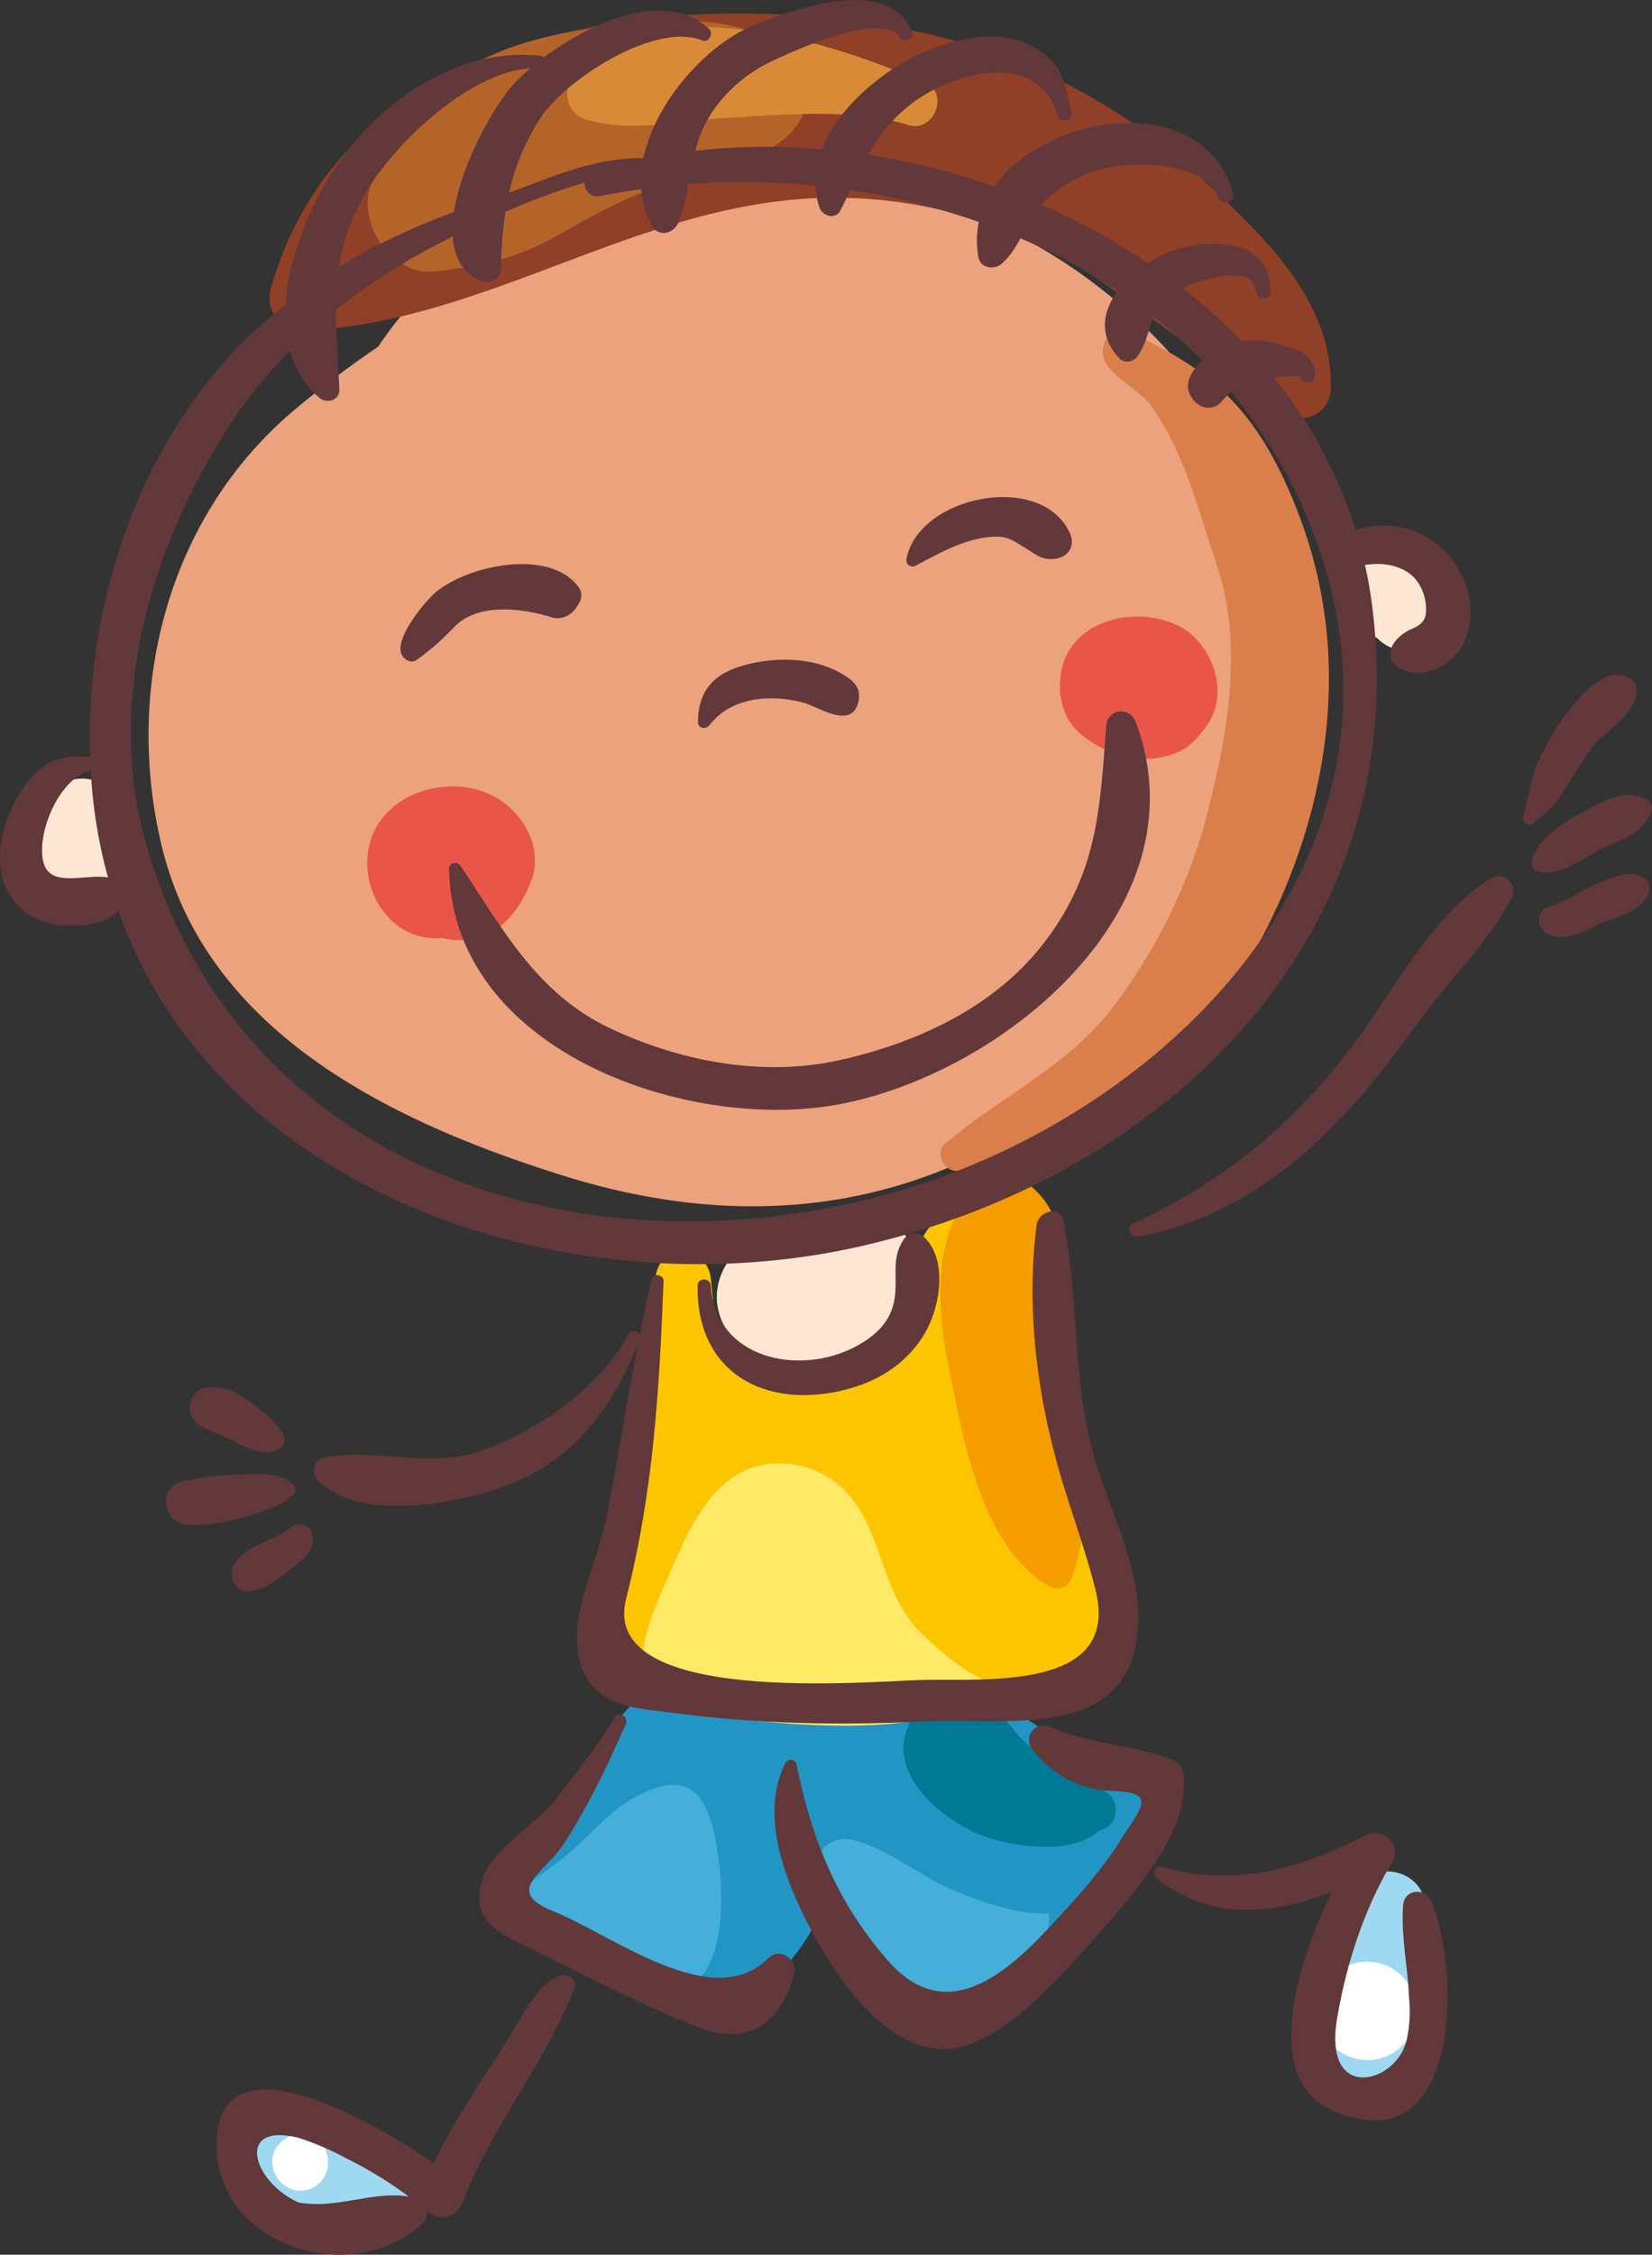
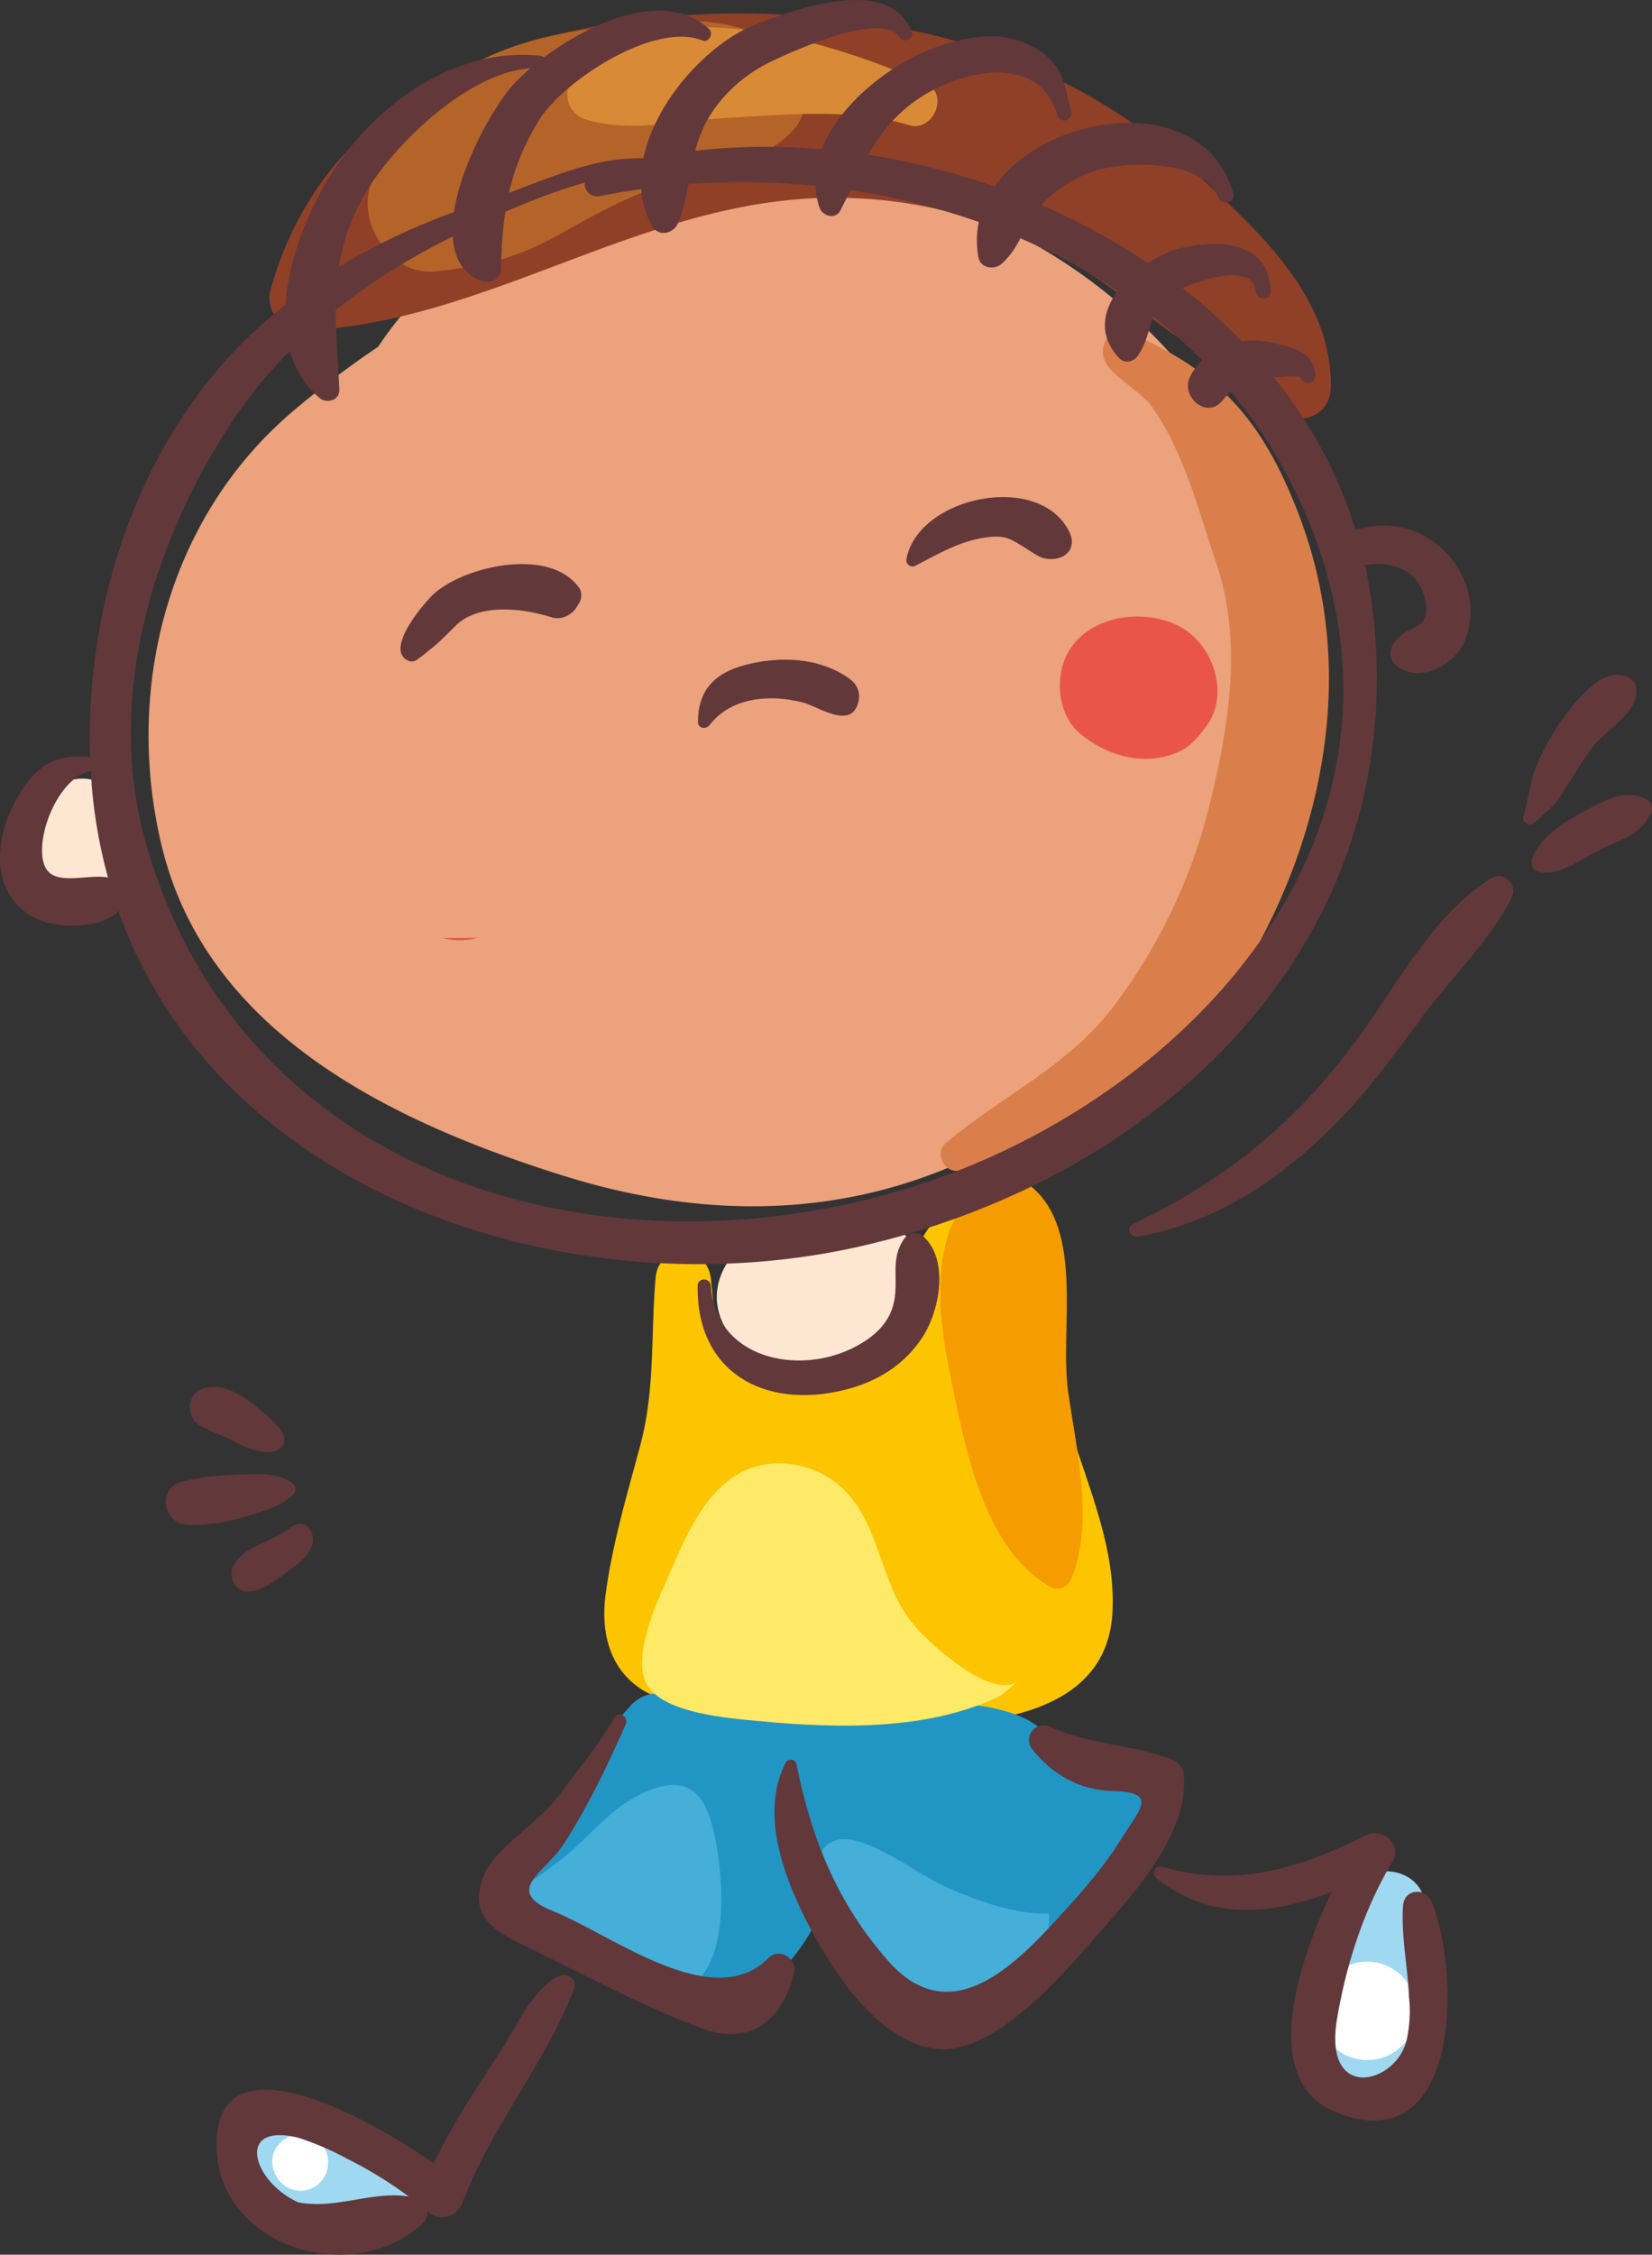
<svg xmlns="http://www.w3.org/2000/svg" viewBox="0 0 1332.63 1818.01">
  <rect x="0" y="0" width="1332.63" height="1818.01" fill="#333333" stroke="none" />
  <defs>
    <style>.cls-1{fill:#eba27d;}.cls-2{fill:#fee7d2;}.cls-3{fill:#da7f4b;}.cls-4{fill:#ea5549;}.cls-5{fill:#904027;}.cls-6{fill:#fdc500;}.cls-7{fill:#9fd8f1;}.cls-8{fill:#2196c5;}.cls-9{fill:#007995;}.cls-10{fill:#f59c00;}.cls-11{fill:#ffea67;}.cls-12{fill:#b56429;}.cls-13{fill:#45aed9;}.cls-14{fill:#fff;}.cls-15{fill:#d98a37;}.cls-16{fill:#62383b;}</style>
  </defs>
  <title>Asset 13</title>
  <g id="Layer_2" data-name="Layer 2">
    <g id="many_kids">
      <path class="cls-1" d="M808.57,183.45c-162-77.72-397.09-64.39-503.49,96.11a798.63,798.63,0,0,0-67,50.5C135.14,416.24,99.88,555.4,130.47,682.2,167.24,834.69,320,905.89,454.73,948.08c152.43,47.7,298.19,27.59,422-74.7,118.93-98.28,199.88-243.14,164.87-400.78C1013.48,346.12,924.82,239.23,808.57,183.45Z" />
      <path class="cls-2" d="M36.82,644.26a36.3,36.3,0,0,0-4.57,11.38c-4.57,6.46-8,14.12-10.47,20.9-5.88,15.86-1.34,35.35,10.14,47.28,13.54,14,34.6,12.15,48.36,0C90,715.28,96,703.49,99,691.08c3.65-15.19,5.13-33.05-3.51-46.82C81.63,622.16,50.78,622.5,36.82,644.26Z" />
-       <path class="cls-2" d="M1131.62,436.56c-8.77.47-13.64,1.75-21.45,5.63a29.9,29.9,0,0,0-9.54,6.9c-1.47,1.23-1.84,1.59-1.23,1.19-10.35,9.35-16.88,25.13-11.67,38.43,1.51,3.86,2.82,7.72,5.08,11.17a34.82,34.82,0,0,0,17.89,14.36c4.34,4.48,9.63,7.87,15.17,9.08,15.7,3.45,32.65-4.21,40.83-18.17,3.34-5.71,5.25-13.14,7.54-19.39,4.27-11.69-.36-28.54-9.69-36.64C1155,440.86,1144.41,435.88,1131.62,436.56Z" />
      <path class="cls-2" d="M662.29,1006.56l-.15-.11c-18.81-11.17-54.95-13.5-70.43,4.89-18.3,21.78-18.09,48.89,1.31,70,14.76,16.08,41.48,18.6,61.85,16.11,24.19-3,36.69-7.53,54.52-19.77,17.67-12.12,33.87-30.6,32.34-53.51-1.52-22.61-17.76-41.57-41.57-41.57C684.69,982.63,669.19,992.57,662.29,1006.56Z" />
      <path class="cls-3" d="M771.86,944.08C919,939,1025.11,781.85,1058.34,652c20.67-80.8,18.75-161.61-11.45-239.27-29.22-75.15-64-113-135.06-144.16-14.86-6.52-26,8-21,21.31,5.15,13.74,29.29,25.09,38.31,37.94,26.74,38.1,37.68,84.21,52.41,127.65,21.71,64.05,8.77,136.34-7.49,199.92-14.23,55.56-40.55,109.34-75,155.12C861.53,860.31,809,882.66,762.69,921.94,754,929.33,761,944.45,771.86,944.08Z" />
-       <path class="cls-4" d="M356.33,756.17a55.09,55.09,0,0,0,29,0c21.76-5.87,35.31-25.71,43-45.39,9.62-24.58-3.66-51-23.74-64.91-35.91-25-96.35-8.89-106.77,35.93-8.18,35.21,15.82,74.82,54.35,74.82C353.64,756.57,355,756.29,356.33,756.17Z" />
+       <path class="cls-4" d="M356.33,756.17a55.09,55.09,0,0,0,29,0C353.64,756.57,355,756.29,356.33,756.17Z" />
      <path class="cls-4" d="M875,594.38c21.16,16.34,49.76,22.87,74.39,12.41q-16.14,6.86,3.17-1.32c8.89-5,13.91-11.21,20-19.11,20.24-26.29,6.12-67.43-21.65-81.58-33.39-17-86.25-6-94.72,36C852.24,560.59,857.76,582.63,875,594.38Z" />
      <path class="cls-5" d="M243.53,266.69C384,261,501,173.66,639.78,161a375.71,375.71,0,0,1,222.33,49.12c27.53,15.92,52.9,36,78.32,55,29.8,22.29,60.2,28.28,84.3,60.24,15,19.84,48.32,14.83,48.79-13.23,1.18-69.75-53.82-121.6-101.71-165.94C897.37,77.34,815.38,37.51,715.34,20.82,530.56-10,276.81,23,218.28,233.55,213.86,249.46,226.45,267.39,243.53,266.69Z" />
      <path class="cls-6" d="M774.1,971.72c-13.34,2-30.45,21.73-32.83,34.55-7.21,39.16,2,72.8-45.53,88.92-39.16,13.3-61.84,8.11-100-.7a56.12,56.12,0,0,0-17.12-1.3c-1.07-19.84-2.92-40.16-5.19-62.08-2.94-28.3-42.85-29.13-44.63,0-3.91,45.92-.19,88.79-12.25,134.05-10.6,39.71-22.6,79.6-28,120.45-6.5,49.19,17.07,84.68,68.93,88.84,79.16,6.34,331.71,61.28,339.85-73.51,5.14-85.4-59.35-165.68-47.62-250C857.2,997,827.55,963.86,774.1,971.72Z" />
      <path class="cls-7" d="M236.06,1789.61c22.63,7.69,46.82,8.31,70.48,9.49,15,.77,28.89-10.91,32.74-24.91,5.22-19-6.35-35.38-23.72-41.75-12-4.42-24.59-3.89-37.13-3.86-10.76-13.33-20.8-28.33-38-33.08-27.92-7.66-50.12,15.12-51.46,41.57C187.73,1762.1,215.11,1782.5,236.06,1789.61Z" />
      <path class="cls-7" d="M1149.88,1540.57c.84-38.18-53-42.87-64.27-8.7-10.39,31.58-21.25,65.92-21.93,99.27-.73,35.91,32.75,68.1,68.25,49.32,21-11.08,21.39-39.8,6.57-55a30.81,30.81,0,0,0,.11-17.43c-.08-.26,6.6-18,7.47-21.25C1150,1572.26,1149.54,1555.55,1149.88,1540.57Z" />
      <path class="cls-8" d="M896.39,1423.3c-44,1.6-39.69-26.12-75.32-40.14-45.85-18-116.59-8.35-164.31-2.05a48.69,48.69,0,0,0-8.62,2c-20.06-3.77-40.44-6.49-60.5-9.47a45,45,0,0,0-28.95,4.93c-10.66-15.18-36.06-18.21-49.19-4.1-19.86,21.35-33.44,41.32-46.53,67.66-12,24.25-37.88,33-45.53,60.9-11.84,43,31.22,65,62.93,77.36,32.77,12.8,82.59,56.43,119.89,34.58,24.69-14.47,57.08-53.09,64.34-82.22,17.71,45,44.71,95.9,95,88.77,82.06-11.68,123-85.5,166.39-146.66C941,1453.64,920.94,1422.39,896.39,1423.3Z" />
-       <path class="cls-9" d="M886.37,1442.91c-4.25-3.77-9.36-6.1-15.45-8.76-11.06-4.8-22.79-14.05-33.06-20.58-19.46-12.38-28.14-34.49-48-45.61-19.16-10.76-38.94-3.24-51.13,13.42-30.84,42.13,17.24,84.38,52.92,98.44,23.39,9.22,73.78,16.7,95-3.92C904.69,1472.69,904.61,1445.87,886.37,1442.91Z" />
      <path class="cls-10" d="M765.24,1101.89C777,1159.75,791,1247.38,846.89,1279.3c7.3,4.17,15,0,17.77-7.23,18.13-46.9,3.49-102.67-3.1-150.68-6.78-49.46,13.47-129.61-30.06-165-6.73-5.48-16-10-25-6.59C749.17,971.78,754.7,1050.23,765.24,1101.89Z" />
      <path class="cls-11" d="M612.89,1387.78c62.46,5.92,136.71,8,194.82-20.8l13.21-11.32c-21,14.81-67.74-27.94-80.66-41.88-30.06-32.43-28.38-78.31-56.52-109.59-23.18-25.74-64.85-32.67-93-12.68s-41,56-54.73,86.78c-8.32,18.56-25.21,58-14.76,78.88C533.55,1381.82,589.53,1385.57,612.89,1387.78Z" />
      <path class="cls-12" d="M473.28,23.79C393.78,34.5,323.15,71.36,298.61,150.28c-9.7,31.22,17.39,72.13,52.21,68.55,36.69-3.81,64.24-9.94,97.06-28,32.4-17.81,60-34.39,96.14-44.25,37-10.09,130.15-28.51,99.34-88.88C614.9,1.9,522.1,17.2,473.28,23.79Z" />
      <path class="cls-13" d="M845.76,1542.84c-26.61,1.44-62-11.82-85.93-22.88-20.68-9.58-63.64-43-85.34-36.08-28.73,9.11-3.14,45.78,5.49,63.62s19.68,35.82,35.14,48.53c12.31,10.14,28.53,12,32.84,29.45l-2.52-7.55C776.24,1621,853.22,1581.67,845.76,1542.84Z" />
      <path class="cls-13" d="M512.15,1449.12c-19.5,10.54-34.52,28.58-50.8,43-17.5,15.45-38.41,27.36-55.38,42.84,10.13,22.94,41.14,27.8,62.74,35.23l5,2.51c24.19,18.22,76.29,44.43,94.91,17.1,19.46-28.54,14-89.81,5.19-120.37C564,1435.46,543.3,1432.27,512.15,1449.12Z" />
      <path class="cls-14" d="M242.3,1766.43c20.12,0,29.63-24.55,16.05-38.74-.24-.26-.46-.5-.69-.73-8.36-8.73-22.17-7.93-30.65,0-.25.23-.52.47-.77.73C211.61,1741.4,223,1766.43,242.3,1766.43Z" />
      <path class="cls-14" d="M1103,1581.7a39.7,39.7,0,1,0,39.71,39.71A40.08,40.08,0,0,0,1103,1581.7Z" />
      <path class="cls-15" d="M733.05,100.9c19.53,6.16,33.08-24.74,14.09-33.41-73.27-33.46-219.75-79.63-283.58-7-10.63,12.09-6.75,31.22,9.5,36,36.3,10.61,73.66.92,110.79-1.24C629.83,92.58,688.41,86.84,733.05,100.9Z" />
      <path class="cls-16" d="M330.13,533c2.66,1,5.49-.13,7.48-2.09a10.44,10.44,0,0,0,1.26-.83c2.8-1.79,5.33-4.27,8-6.3,7.37-5.71,14.07-12.68,20.68-19.24,18.9-18.77,55.16-13.9,77.33-6.8,7.74,2.48,16.28-1.59,20.34-8.28.65-1.08,1.3-2.16,2-3.23,2.08-3.44,2.38-8.74,0-12.15-22.77-32.63-89.81-18.48-115.93,3.64C342.71,484.94,308.54,525,330.13,533Z" />
      <path class="cls-16" d="M738.52,456.12c19.41-10.13,38.5-21.35,60.76-23.25,13.31-1.12,17.81,2.86,28.12,9.18,8.69,5.33,13.1,9.81,23.71,8.5C861.92,449.2,867.74,440,863,429.77,839.77,379.48,740.93,400,731.23,450.53,730.41,454.81,734.49,458.23,738.52,456.12Z" />
      <path class="cls-16" d="M572.46,584.59c17.57-22.79,49.25-24.9,75.31-18.15,12.31,3.2,39.46,22.72,44.75-.84,1.73-7.74-1.25-14-7.53-18.51-24.12-17.22-56.15-18.17-83.83-10.93-25,6.53-38,20.6-38.15,45.88C563,587.56,569.58,588.33,572.46,584.59Z" />
-       <path class="cls-16" d="M371.64,698.24c-2.69-4-9.57-2.74-9.45,2.55,3.06,144,184.34,208.93,305,191.23,133.5-19.6,306.57-156.53,249-309.87-4.85-12.89-22.85-10.77-23.87,3.23-5,68.82-7.25,120.62-52.11,177.34-39.92,50.47-102,78.57-163.11,92.15C615,868.65,548.4,855.75,491.87,829,433.3,801.24,405.7,749.45,371.64,698.24Z" />
      <path class="cls-16" d="M43.42,745.09c15.23,2.68,40.26,2,52.08-10.63,81.77,230.82,367,322.91,598,270.59,248.24-56.25,449.6-251.54,412.77-521.1-1.33-9.66-3.11-19.12-5.18-28.47a79.15,79.15,0,0,1,9.88-.73c9.23-.14,19.78,2.56,27,8.43,7,5.69,11.23,15,12.17,23.91,1.17,11-1.5,15.92-11.45,20.09-12.72,5.32-26.42,21.54-8.87,31.81,18.56,10.87,44-4,51.55-21.65,15.45-36.44-7.33-77.63-43-90-14.19-4.93-30.45-4.54-44.86-.06-14-45.42-36.7-86.64-65.93-123,8.43-.56,21-1.74,21.52.15,1.77,6.48,12,5.24,11.81-1.61-.54-19.31-18-22.51-34.06-26.4a67.67,67.67,0,0,0-25.09-1.18,454.64,454.64,0,0,0-47.76-43c18.46-8.22,57.08-19.37,59,2.64.67,7.59,12.28,7.86,12,0-1.26-39.14-38.51-42.08-70.13-35.36-9.14,1.94-19.37,6.44-28.92,12.62a537.14,537.14,0,0,0-86-46.88c10.94-11.88,26.11-21.2,40.29-26.5,25.39-9.5,90.36-10.9,102.48,20.43,2.85,7.34,14.29,4.6,12.06-3.34-23.36-83.08-149.67-66.21-192.55-5.41a574,574,0,0,0-101.91-25.66c8.61-15.24,19-29.13,36-41.95C769.21,58.09,837.58,39.63,853.08,93c2.08,7.15,13.08,4.14,11.15-3.06-6.3-23.55-6-37.67-29.57-51.45-25.76-15.08-55.81-9.07-81.83.47-33.2,12.16-75.39,43.93-89.94,81.39a509.46,509.46,0,0,0-102,1.21,105.32,105.32,0,0,1,8.67-22.91C580.71,77.7,600.11,60.21,621.32,50c16.84-8.12,90.16-41.91,104.44-20,3.14,4.82,11.9,1.82,9.7-4.07C718.25-20.47,641.67,7,608.72,20.09c-37.61,15-80.06,61.29-89.75,107.52-38.54-.83-71.81,14.42-108.36,27.8a188.18,188.18,0,0,1,24.91-59.54c19.64-31,92.77-78.88,131.08-63.22,5.25,2.13,9.26-5.69,5.4-9.28-34.79-32.2-94.57-6.11-133.19,22.9A5,5,0,0,0,436,45c-63.3-6.82-122.59,31.92-159.22,81.23-21.5,28.94-43.8,76.05-46.48,119.35-8,6.37-15.89,13-23.71,20.21-93.22,85.7-138,219.66-133.92,344.52-23.48-1.93-38.74,3.27-53.26,24.17C6.26,653.4-2.57,678.13.67,701.28S20.38,741,43.42,745.09Zm251-588.74c22.45-39,83-98,133.46-101.31a165.28,165.28,0,0,0-12.57,11.81c-16.08,17-43.07,64.53-49.16,104.1-33.07,12.22-63.73,26.44-92.81,44.32A168.1,168.1,0,0,1,294.44,156.35ZM188.56,337.91A366.9,366.9,0,0,1,233.89,283c4.1,14.34,11.53,27.36,23.72,37.77,5.84,5,16.51,2.17,16.11-6.68-1-23.05-2.85-44-2.83-64.15a513.35,513.35,0,0,1,83.37-53.65c3.45-1.78,7.13-3.65,10.93-5.57,1,15.83,7.11,28.83,21.51,35.34,7.9,3.56,17.46-.56,17.57-10.09a317.91,317.91,0,0,1,3.41-45.21c20.55-8.93,42.62-17.39,64-23.5-.42,6,4.52,12.42,12.42,10.82,10.95-2.21,22-4,33.15-5.55a69.25,69.25,0,0,0,8.8,29.64c5.44,9.44,17.6,6.06,21.12-2.74,4.1-10.23,6.27-20.59,8.2-31a589.78,589.78,0,0,1,102.48,1.42,62.81,62.81,0,0,0,3.28,17.61c2.43,7,12.92,9.78,16.81,2.2,2.89-5.62,5.5-11,8-16.33A565,565,0,0,1,789.61,179a72.61,72.61,0,0,0-.25,28.67c1.66,8.82,13,10.11,18.72,4.94,6.85-6.12,11.11-13.06,15.1-20.46a489.93,489.93,0,0,1,78.42,42.42c-12.12,16.51-15.7,36.3,1.25,54.24,4.47,4.73,11.63,3,15-1.94,7.34-10.71,8.62-21.52,12.59-31.39a428.06,428.06,0,0,1,39.25,35.11,50.7,50.7,0,0,0-9.65,13c-8,15.8,13,34.67,25.71,19.84,2.27-2.65,4.57-5.22,7-7.57a396.54,396.54,0,0,1,74,134.91c77.17,242.37-123.7,443.6-336.71,508-248.39,75.06-537.84-10-613-281.29C84.83,561.27,124,434.92,188.56,337.91ZM73.35,621.74c.26,4.52.42,9.06.81,13.56A405.14,405.14,0,0,0,87.1,707.51c-17.39-3.11-44.55,8.07-51.33-10C27.65,675.72,47.17,626.28,73.35,621.74Z" />
      <path class="cls-16" d="M689.13,1086.31c-45.08,23.24-111.82,9.36-115.75-49.54-.45-6.76-10.51-6.89-10.61,0-1.09,69.42,53.63,99.93,118.24,84,26-6.39,48.22-19.81,63-42.36,14.23-21.76,21.46-62.21,1.25-81.09-5.09-4.75-12.53-3.59-16.31,2.1-10.2,15.36-4.77,29.12-7.16,46.82C719.12,1065.86,705.73,1077.74,689.13,1086.31Z" />
-       <path class="cls-16" d="M473,1352.49c14.77,25.22,46.3,25.42,71.48,28.8,65.41,8.76,133.26,10,199.07,6.83,70-3.42,168.75,17.23,174.59-76.91,2.58-41.7-19.85-88.18-32.49-126.68-21.52-65.6-14.52-133.27-27.64-199.76-2.64-13.4-20.31-8.36-21.77,3-8.73,67.64.55,139.76,20.14,204.88,9.05,30.05,19.85,59.16,27.44,89.67,20.38,81.82-90.48,71-140.27,72.24-42.09,1-260.6,21.49-238.5-65.4,22-86.33,26.74-167.5,30.23-256.11.22-5.59-8.44-6.75-9.73-1.31-3.46,14.72-6.51,29.48-9.44,44.28-1.73-3-7-3.93-9-.23-23.49,43-72.57,77.62-118.53,93.87-42.12,14.89-85.41-2.51-127.22,5.54-8.37,1.61-10.43,13-4.89,18.53,33.93,33.92,112.22,19,152.73,3.88,53.45-19.93,85.3-63.44,105.3-113.45-9.21,47.7-16.57,95.61-26.2,143.4C481,1263.88,451.42,1315.63,473,1352.49Z" />
      <path class="cls-16" d="M229.12,1158.32c-1.76-8-18.44-21.08-24-25.39-11.49-9-25.07-17.29-40.14-13.71-14.09,3.36-15.81,23-3.92,30,9.17,5.43,19.87,8.44,29.32,13.83a75.51,75.51,0,0,0,16,6.58c8.38,2.5,24.56,2.06,22.79-10.79Z" />
      <path class="cls-16" d="M151.08,1229.54c15.64,1,36.61-3.18,51.4-8,13.55-4.42,23.76-7,34.07-16.27a6.14,6.14,0,0,0,0-8.67c-8.2-7.36-22.73-8.42-33.3-8.09-19.2.56-38.2,1.41-56.86,6.38C126.42,1200.2,131.72,1228.34,151.08,1229.54Z" />
      <path class="cls-16" d="M234.56,1231.58c-13.52,11.59-36.75,13.84-46.08,30.4-4.87,8.65,1.12,22.33,12.22,21.31,13.68-1.27,25-11.59,35.77-19.4,9.75-7.06,20.7-17.51,13.83-30.28C247.06,1227.57,239.27,1227.54,234.56,1231.58Z" />
      <path class="cls-16" d="M1203.22,708.06c-46,27.33-76.91,87.12-108,129.38-49.36,67.21-106.14,114-181.54,149.58-6.06,2.85-1.5,11.18,4.27,10.11,70.67-12.86,126.93-54.36,174.17-106.77,20.42-22.65,38.34-47.88,56.58-72.27,23-30.75,52.91-59.85,70.61-93.87C1224.67,714,1213.79,701.78,1203.22,708.06Z" />
      <path class="cls-16" d="M1241.77,612c-7.35,15-8.33,30.38-12.86,46-1.56,5.41,5.18,8.85,9.07,5.28,8.92-8.18,15.56-13,22.17-23.32,7.74-12,14.87-24.35,23.22-36,10.45-14.57,38.34-28.69,36.63-48.31-.45-5.14-3-8.06-7.62-10-19.52-8.17-39.61,17.91-49.93,31.38C1254.13,587.85,1247.77,599.68,1241.77,612Z" />
      <path class="cls-16" d="M1328.77,644.94c-18-10.35-35.51,1.35-52.16,9.93-15.24,7.88-35.52,21.16-40.87,38.21-1.26,4,1.41,9.23,5.67,10,16.82,3.11,33-9.5,47.34-17,17.26-9,33.71-11.41,42.89-30.24C1333.54,652,1332.76,647.22,1328.77,644.94Z" />
-       <path class="cls-16" d="M1325.88,707.56c-12.09-6.43-25.06.18-36.87,4.8-13.43,5.28-25.34,14.95-39.12,18.7-12.31,3.34-10.07,18.51,0,22.73,15,6.28,29-4.48,42.67-9.73,13.49-5.19,33.35-10.06,37.81-25.45A9.77,9.77,0,0,0,1325.88,707.56Z" />
      <path class="cls-16" d="M640.4,1591c2.81-11.85-11.72-21.08-20.7-12.06-44.59,44.85-125.37-18.57-173.53-37.94-40.92-16.48-6.33-31.07,8.49-54,19.86-30.75,35.29-63.22,50.08-96.6,2.69-6.1-5.73-11.44-9.17-5.33-13.2,23.29-30.4,43-46.2,64.53-13.58,18.55-49.8,40.73-58.42,61.13-12,28.4.53,42.9,27.14,55.67,48,23,98.39,50.71,148.23,69.19C604.75,1649.86,631.27,1629.4,640.4,1591Z" />
      <path class="cls-16" d="M757.18,1652.19c45.12,3.69,99.25-59.08,124.81-88.27,30.31-34.58,79.13-86.33,72.59-135-.74-5.42-6.12-9-10.72-10.7-31.35-11.85-64.57-11.35-96.17-25.68-12.57-5.72-23.1,8-14.43,18.69,16,19.82,37.9,32.23,64.08,32.86,37.66.9,22.11,14.57,6.81,39.21-15.89,25.6-38,49.77-58.57,71.74-38.19,40.74-84.42,76.89-129.22,25.94-41.23-46.91-61.66-98.15-73.91-158.66-.81-4-6.8-4.64-8.63-1.12-22.06,42.46.34,97.54,21.48,136.72C675.7,1595.76,711.78,1648.45,757.18,1652.19Z" />
      <path class="cls-16" d="M450.46,1593.43c-20.3,9.79-34.42,41.51-45.86,59.08-20,30.84-39.29,59.44-54.66,91.75-52.76-36.67-178.08-106.54-175.19-11.85,2.42,79.34,109.79,112.71,166.22,60.32a11.33,11.33,0,0,0,3.44-9.84l.13.08c10.41,8.88,24.07,5,28.85-7.6,23.19-61,66.25-111.15,89.89-172.09C466.32,1595.44,456.57,1590.48,450.46,1593.43ZM240.65,1775.81c-37-16.63-51.2-64.77,0-52.1A227.85,227.85,0,0,1,280,1740.64a325.11,325.11,0,0,1,49.68,30.45C300.47,1766.38,271.25,1781.62,240.65,1775.81Z" />
      <path class="cls-16" d="M1077.2,1702.87c101.68,41.19,100.9-112.65,77.74-169.2-5-12.12-22.29-10.79-23.16,3.13-1.56,24.88,3.83,48.76,4.82,73.58a107.42,107.42,0,0,1-1.37,32c-6,37.24-68.34,54.84-56.65-14.62,7.44-44.2,21.66-88.09,44.52-126.51,8.43-14.15-7.86-28.14-21.38-21.39-53.4,26.7-104.1,42.5-164.29,25.37-6.25-1.8-8.56,6.25-4.09,9.7,45.41,35,93.78,28.33,140.86,10.64C1045.35,1585.77,1016.86,1678.43,1077.2,1702.87Z" />
    </g>
  </g>
</svg>